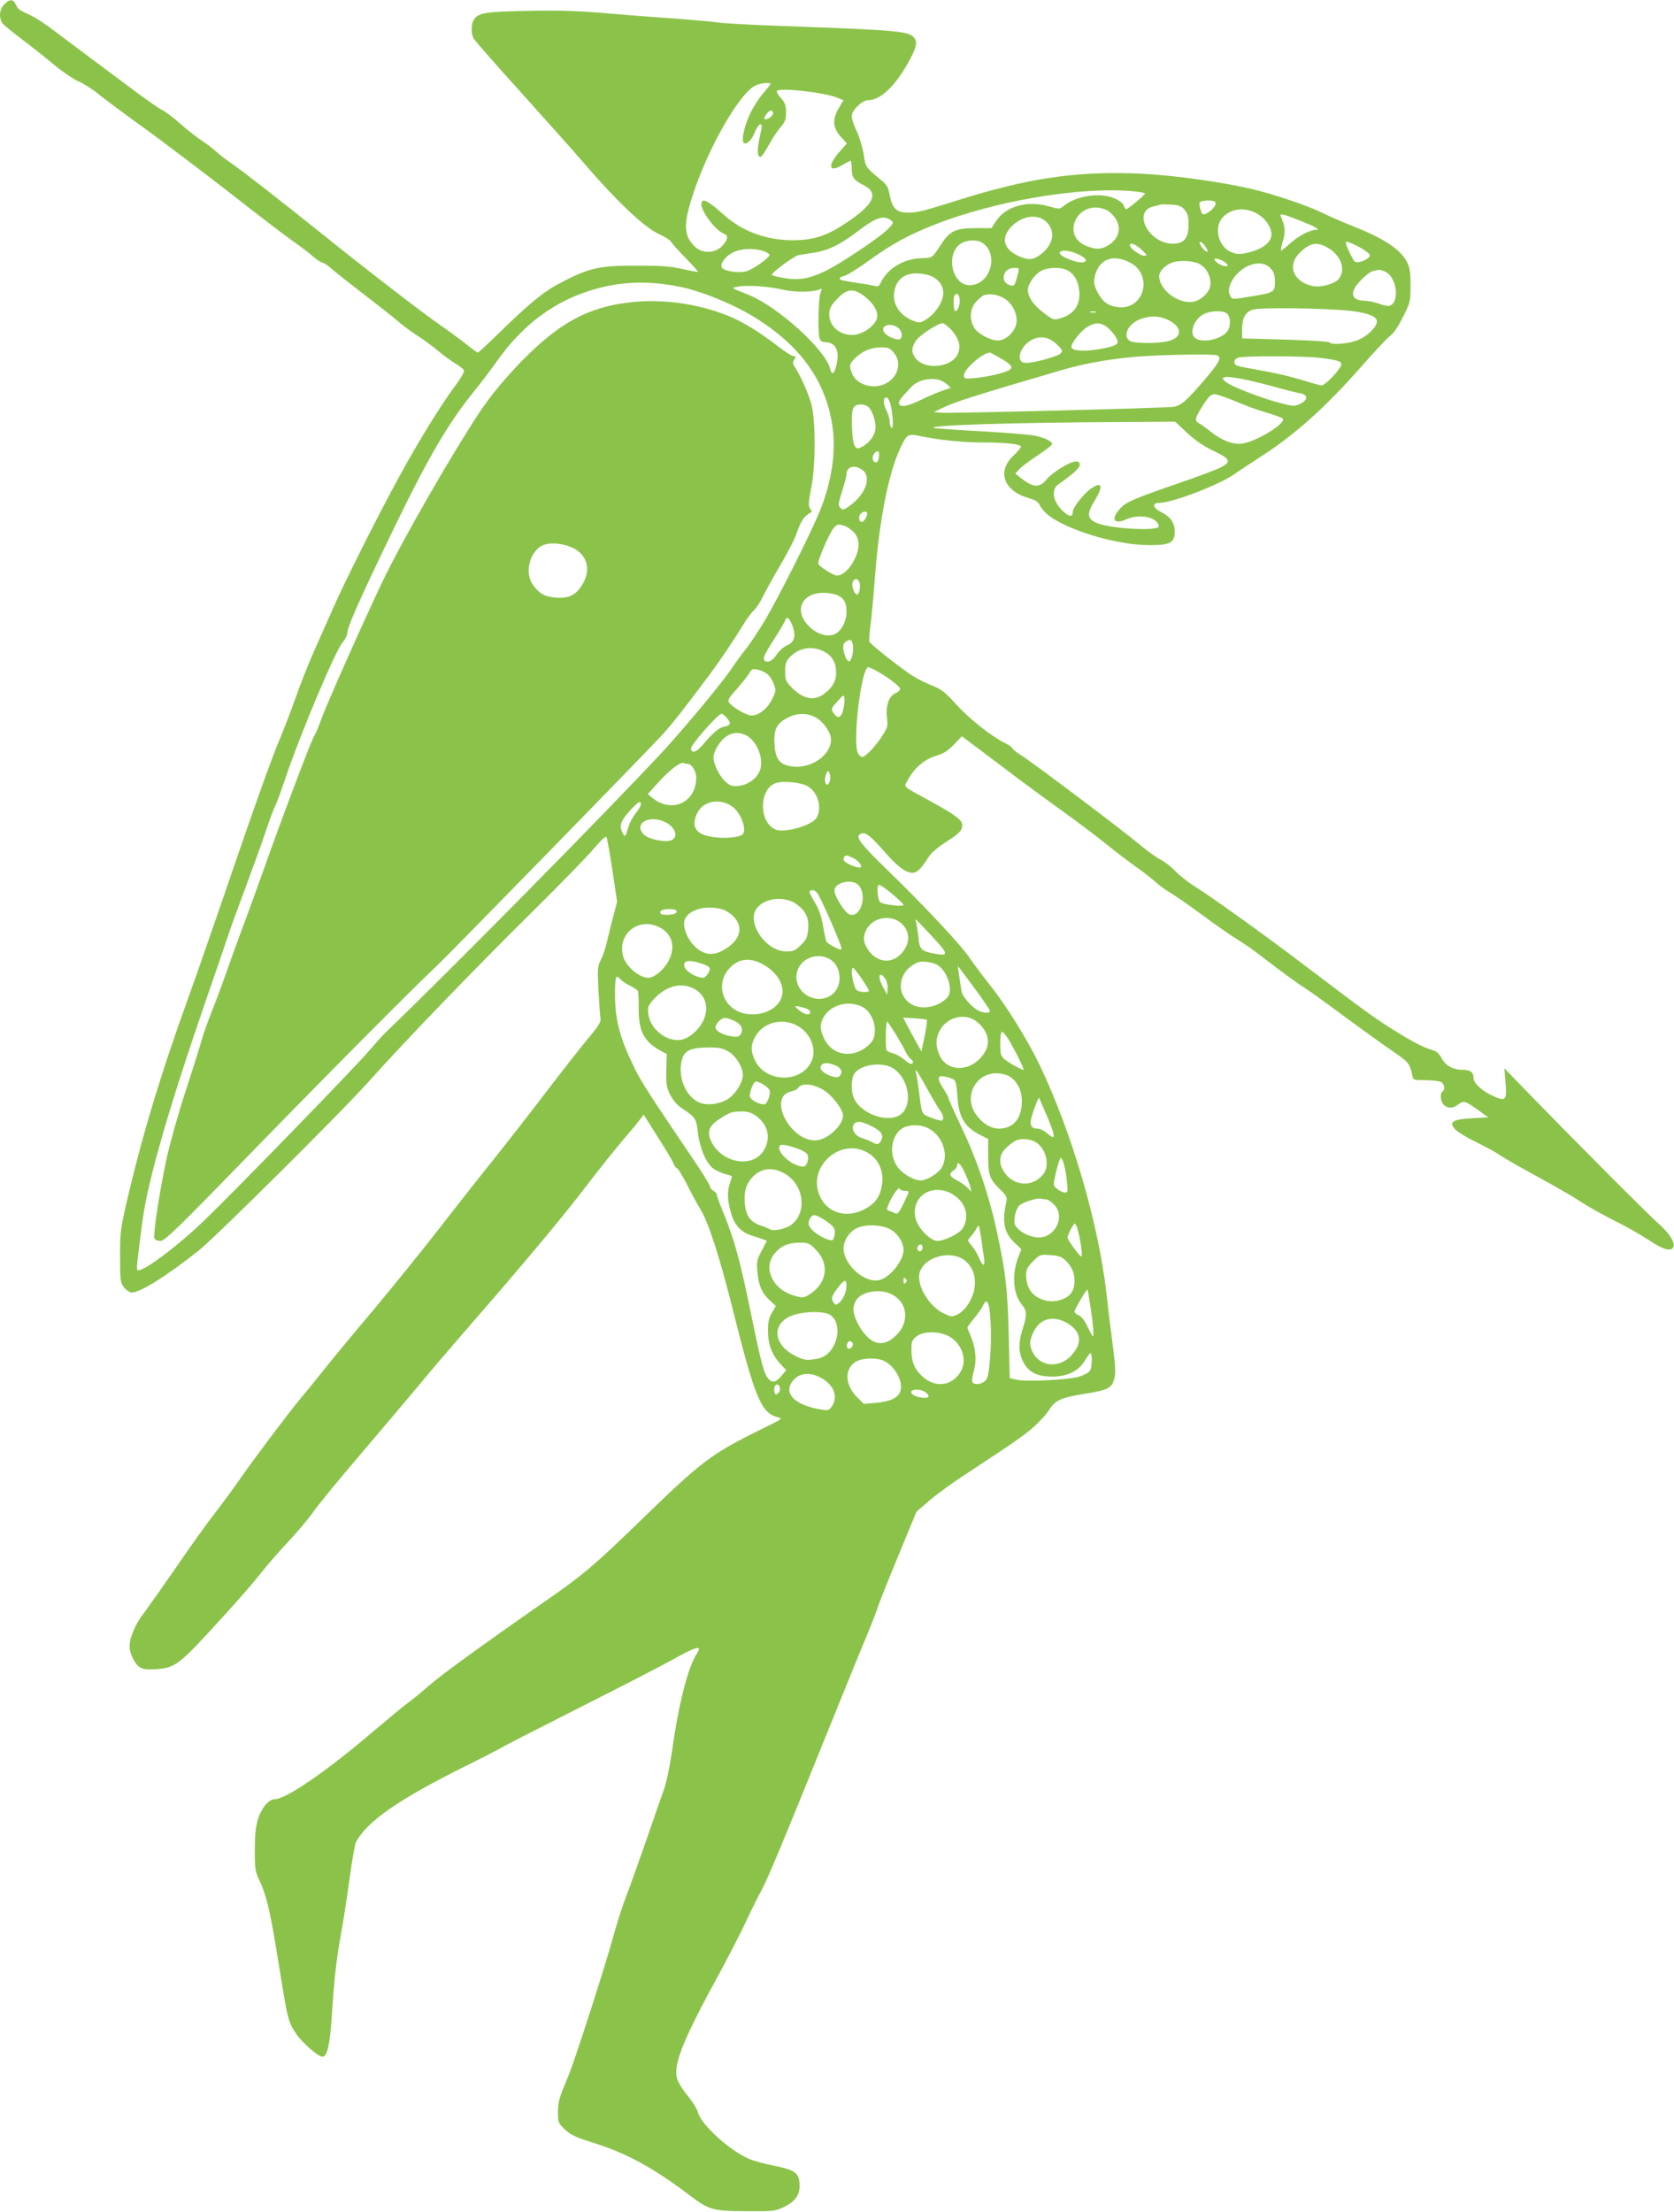
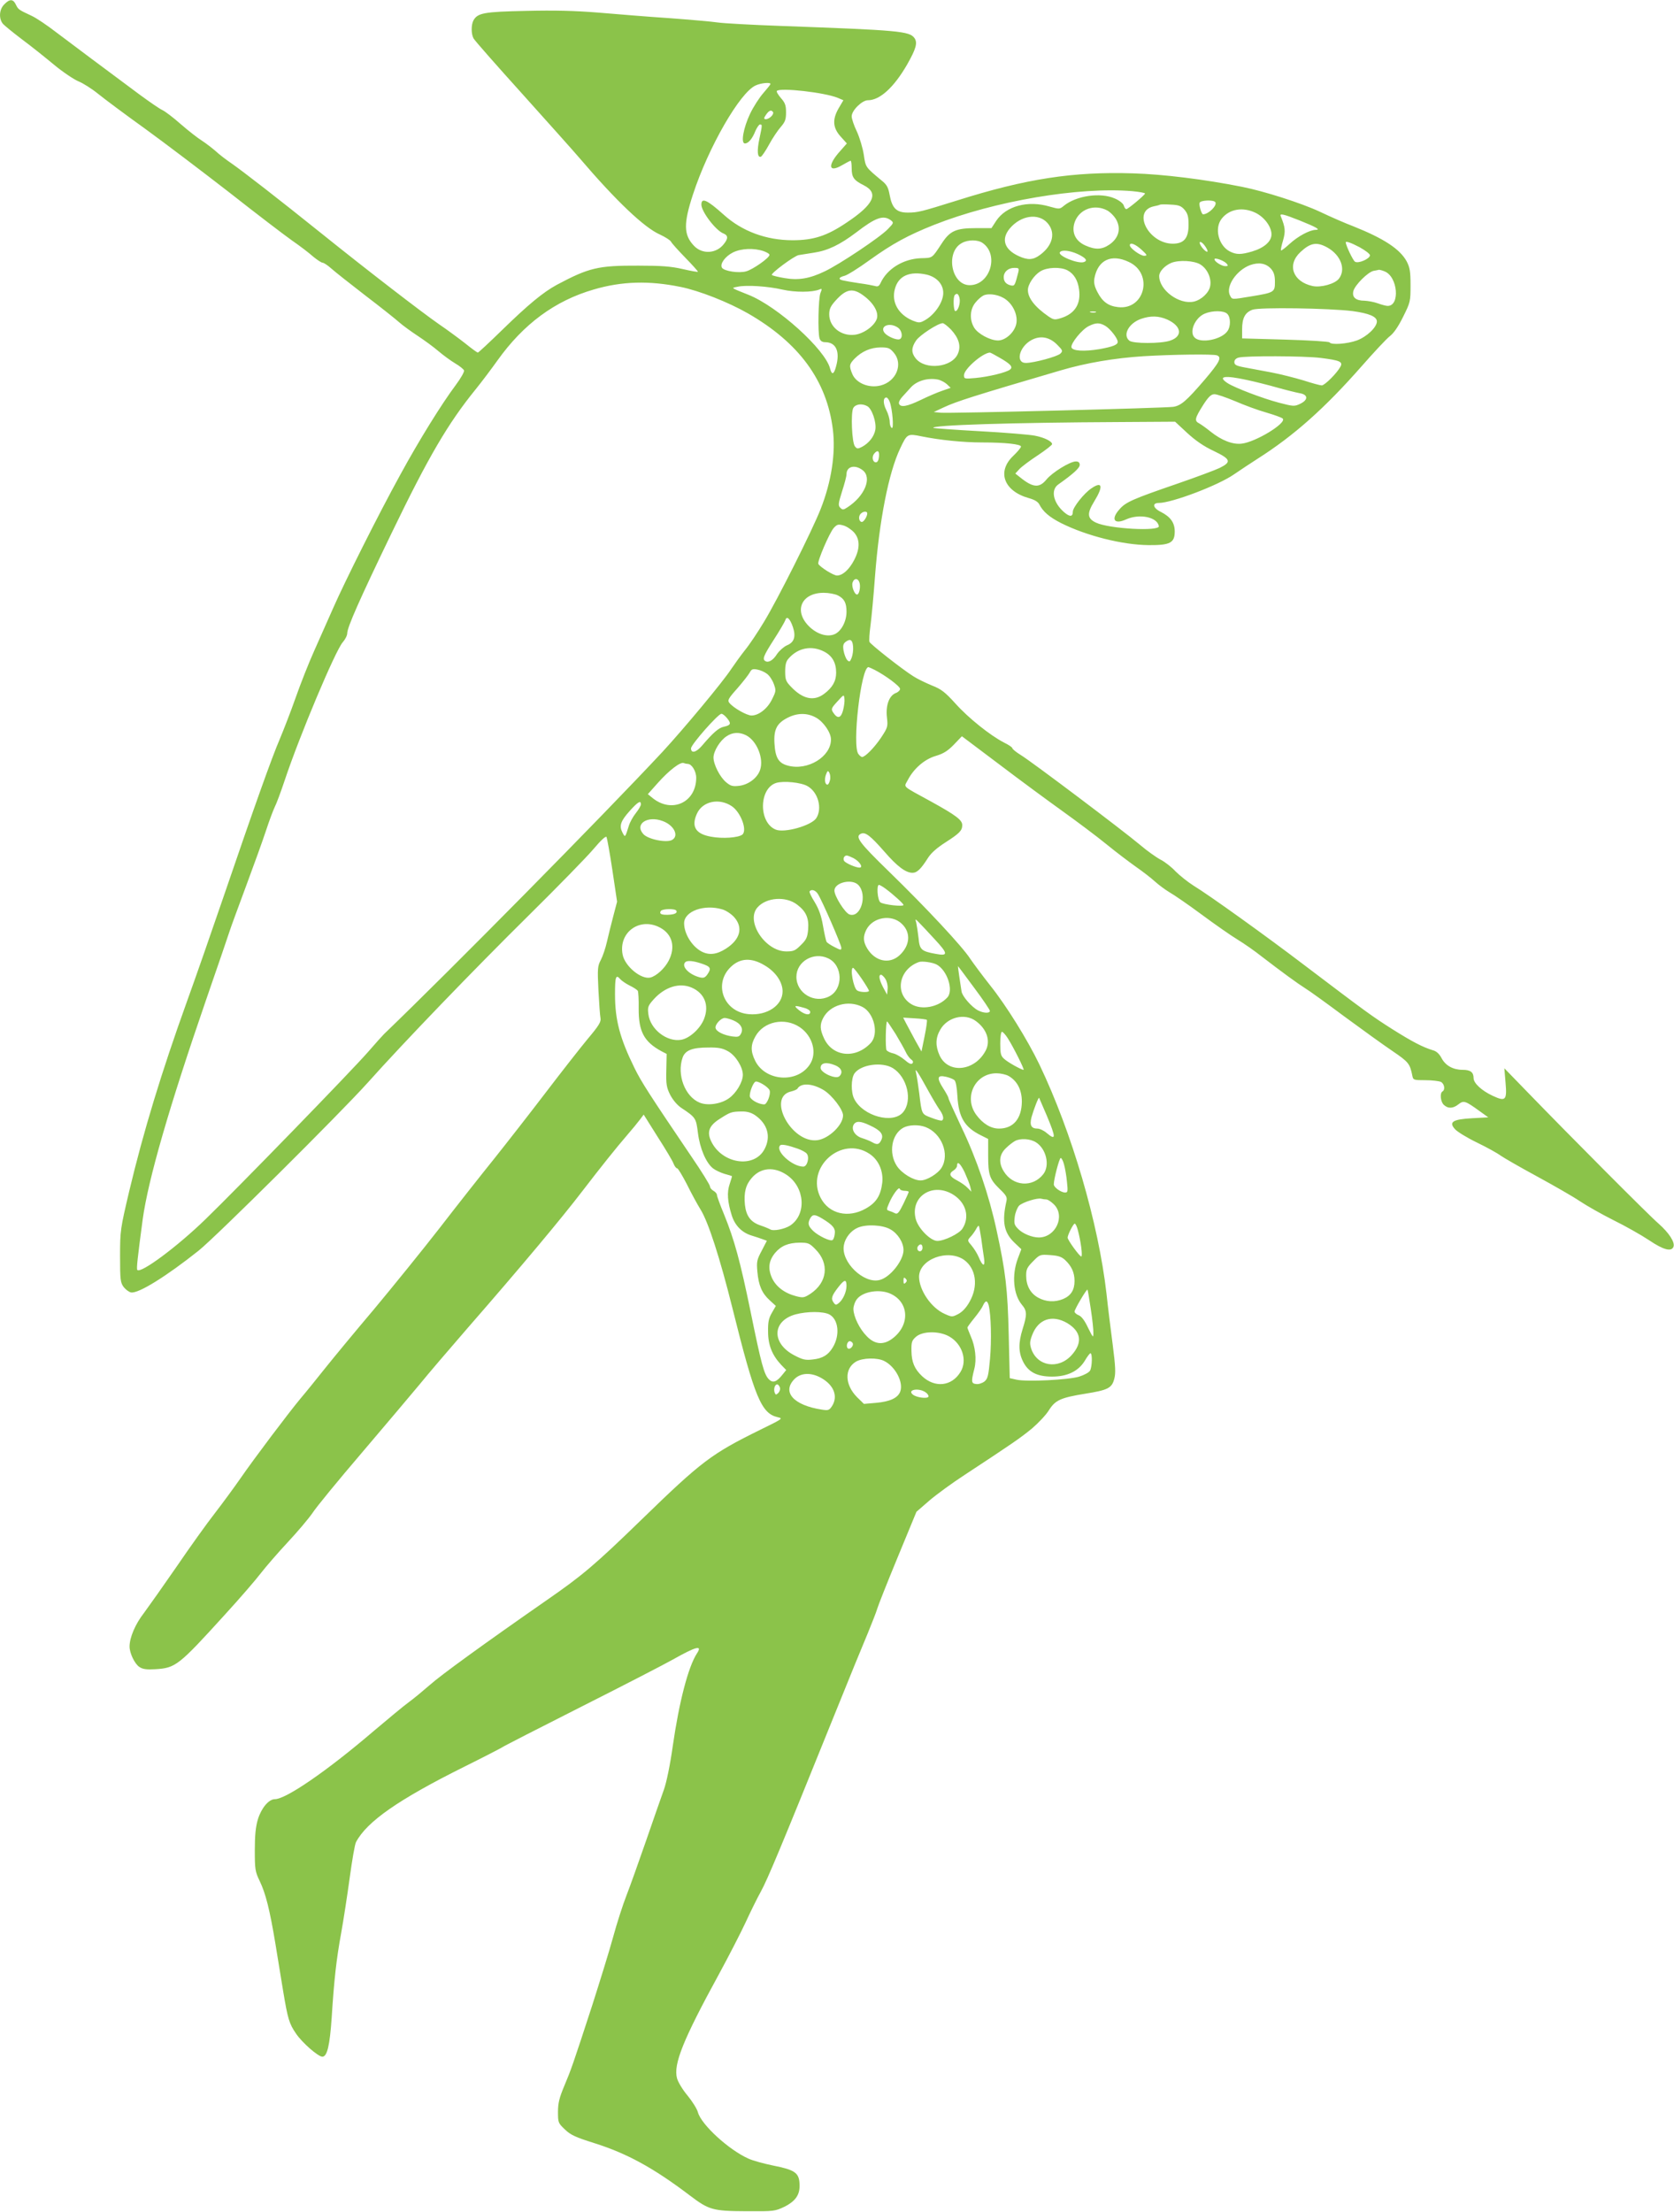
<svg xmlns="http://www.w3.org/2000/svg" version="1.0" width="969pt" height="1280pt" viewBox="0 0 969 1280" preserveAspectRatio="xMidYMid meet">
  <g transform="translate(0,1280) scale(0.1,-0.1)" fill="#8bc34a" stroke="none">
    <path d="M25 12775 c-30 -29 -33 -83 -8 -113 10 -11 58 -50 108 -88 50 -37 134 -104 187 -148 53 -44 118 -87 143 -97 25 -10 76 -42 113 -72 37 -30 159 -121 272 -202 113 -82 332 -248 488 -369 155 -122 319 -247 363 -278 45 -31 100 -73 122 -93 23 -19 48 -35 54 -35 7 0 30 -15 50 -33 21 -19 110 -89 198 -157 88 -67 176 -137 196 -155 19 -17 67 -52 105 -77 38 -25 93 -65 121 -89 28 -24 72 -56 97 -71 26 -15 49 -34 52 -41 3 -8 -19 -46 -48 -85 -83 -111 -213 -321 -320 -517 -130 -236 -322 -620 -388 -770 -29 -66 -79 -178 -111 -250 -32 -71 -80 -193 -107 -270 -27 -77 -69 -185 -92 -240 -47 -109 -146 -387 -330 -925 -65 -190 -158 -457 -208 -595 -147 -408 -251 -749 -334 -1097 -51 -217 -53 -227 -53 -375 0 -139 2 -154 21 -180 12 -15 31 -29 43 -31 43 -7 205 94 391 242 100 80 819 794 978 971 209 234 614 654 934 970 167 165 335 337 373 382 44 52 72 78 76 70 3 -6 19 -93 34 -193 l27 -181 -22 -84 c-12 -46 -29 -113 -37 -149 -8 -36 -24 -83 -35 -104 -19 -36 -20 -50 -14 -175 4 -75 9 -148 12 -162 4 -21 -9 -43 -74 -120 -43 -52 -152 -191 -242 -309 -90 -118 -225 -291 -300 -385 -75 -93 -217 -273 -315 -400 -98 -126 -269 -337 -379 -469 -111 -131 -239 -286 -286 -345 -47 -59 -109 -136 -139 -171 -70 -84 -270 -349 -350 -465 -34 -49 -100 -139 -147 -200 -47 -60 -147 -200 -222 -310 -76 -110 -161 -230 -189 -268 -50 -64 -83 -142 -83 -194 0 -38 30 -101 57 -118 19 -13 42 -16 92 -13 118 7 135 21 404 317 87 95 180 203 208 240 28 36 97 116 154 177 58 62 122 138 144 170 21 33 150 190 286 349 136 160 286 337 334 395 47 58 172 204 277 325 314 360 543 634 664 792 105 137 202 258 255 319 33 38 69 82 80 97 l21 28 81 -129 c45 -70 87 -140 92 -155 6 -15 15 -27 21 -27 5 0 30 -42 56 -92 25 -51 61 -117 79 -146 45 -72 112 -279 185 -572 129 -518 167 -608 262 -630 32 -7 29 -9 -102 -73 -282 -139 -338 -181 -685 -518 -272 -264 -343 -324 -551 -468 -358 -249 -611 -432 -677 -491 -38 -33 -92 -78 -121 -99 -29 -21 -119 -96 -202 -166 -271 -232 -509 -395 -573 -395 -35 0 -78 -51 -98 -116 -13 -43 -18 -92 -18 -179 0 -111 2 -124 28 -178 35 -72 59 -169 91 -362 13 -82 34 -206 45 -275 27 -162 35 -189 75 -247 36 -53 128 -133 152 -133 28 0 43 65 54 226 14 220 27 337 55 490 13 72 35 215 49 317 14 103 30 197 37 209 63 119 247 247 629 437 113 56 209 106 215 110 5 5 213 111 460 236 248 125 486 248 530 273 135 76 173 86 139 35 -50 -77 -103 -280 -140 -538 -15 -107 -36 -208 -51 -250 -14 -38 -60 -171 -103 -295 -43 -124 -94 -267 -114 -318 -20 -51 -55 -159 -77 -240 -22 -81 -77 -257 -120 -392 -113 -347 -123 -375 -163 -470 -28 -67 -36 -98 -36 -149 0 -62 1 -65 40 -102 33 -32 62 -45 170 -79 190 -60 342 -143 552 -302 112 -85 133 -91 328 -92 161 -1 166 0 221 26 67 34 92 72 87 137 -4 60 -30 77 -152 101 -54 11 -119 29 -143 40 -113 50 -273 196 -293 268 -5 20 -33 64 -60 97 -28 33 -55 78 -61 100 -22 81 35 223 243 603 56 103 125 237 153 297 28 61 68 142 89 180 38 69 111 242 421 1010 84 209 174 428 199 487 24 59 49 122 54 140 5 18 58 152 118 297 l109 264 75 65 c41 35 134 103 205 149 274 180 322 213 389 268 37 32 82 79 98 106 37 58 68 72 210 95 131 21 154 32 168 86 9 33 7 72 -9 197 -11 86 -28 219 -36 296 -47 409 -200 932 -388 1325 -69 144 -193 343 -285 458 -45 57 -97 127 -116 155 -45 70 -255 295 -469 503 -176 171 -201 205 -161 221 24 9 53 -13 132 -103 76 -88 125 -124 164 -124 27 0 49 22 91 88 18 28 53 58 100 88 81 52 97 68 97 100 0 29 -35 56 -180 136 -175 96 -158 80 -135 125 35 67 97 120 161 139 44 13 69 28 105 65 l47 49 214 -161 c117 -89 283 -211 368 -272 85 -61 200 -147 255 -192 55 -45 132 -103 170 -130 39 -27 88 -65 110 -85 22 -20 60 -48 85 -63 25 -14 108 -71 185 -128 77 -57 170 -122 208 -145 38 -23 101 -67 140 -98 121 -93 209 -157 252 -184 22 -13 123 -86 225 -162 102 -75 228 -166 280 -201 94 -64 101 -73 115 -141 5 -27 7 -28 76 -28 39 0 79 -5 90 -10 20 -11 26 -45 9 -55 -17 -10 -11 -61 8 -78 25 -23 54 -21 85 4 30 23 39 20 122 -40 l50 -36 -92 -5 c-114 -6 -138 -22 -101 -63 13 -15 70 -50 128 -78 58 -28 119 -62 136 -75 17 -12 112 -67 210 -120 99 -54 211 -118 249 -144 39 -26 127 -76 195 -110 69 -34 161 -86 206 -116 83 -56 129 -68 141 -38 10 26 -26 81 -86 134 -56 48 -508 502 -760 762 l-133 137 7 -84 c9 -102 0 -110 -75 -75 -64 30 -110 73 -110 102 0 34 -18 48 -63 48 -55 0 -99 24 -122 67 -13 25 -30 41 -50 46 -59 18 -119 49 -235 122 -117 74 -155 102 -510 371 -222 169 -551 405 -640 459 -35 22 -82 60 -105 83 -22 24 -60 54 -85 67 -25 13 -79 51 -120 86 -96 81 -629 483 -692 521 -26 16 -48 34 -48 39 0 5 -22 20 -49 33 -79 41 -205 141 -281 226 -60 66 -82 83 -136 104 -36 15 -84 38 -107 53 -67 42 -248 185 -254 199 -3 8 0 51 6 96 6 46 18 173 26 283 25 325 79 601 146 741 40 85 42 86 125 69 104 -21 237 -35 350 -35 133 0 224 -10 224 -24 0 -6 -20 -30 -44 -53 -97 -91 -56 -204 89 -245 33 -9 53 -21 61 -36 21 -42 58 -74 127 -109 146 -73 355 -126 507 -127 123 -1 150 13 150 79 0 51 -25 85 -80 113 -46 22 -53 52 -12 52 75 0 345 102 436 166 34 23 95 64 136 90 211 134 389 293 601 534 71 81 144 159 163 174 23 17 50 56 78 113 42 84 43 90 43 182 0 80 -4 103 -22 138 -39 72 -132 133 -310 204 -43 16 -130 54 -193 84 -107 50 -323 119 -450 144 -215 43 -458 73 -631 78 -347 11 -620 -31 -1019 -157 -208 -65 -227 -70 -286 -70 -64 0 -90 25 -104 101 -8 44 -16 60 -46 84 -95 79 -93 76 -104 150 -6 39 -24 99 -40 134 -17 35 -30 74 -30 88 0 34 60 93 94 93 69 0 150 74 226 205 53 93 62 127 44 154 -29 41 -88 46 -774 71 -168 6 -332 15 -365 20 -33 5 -159 16 -280 25 -121 8 -305 23 -410 32 -139 11 -252 14 -421 10 -244 -5 -280 -12 -304 -56 -13 -26 -13 -77 1 -103 6 -12 134 -157 283 -322 149 -166 298 -332 331 -371 211 -247 374 -402 465 -442 30 -14 59 -32 64 -41 5 -10 42 -51 83 -93 40 -41 73 -78 73 -81 0 -3 -39 4 -87 15 -69 16 -125 20 -258 20 -233 1 -286 -12 -472 -111 -79 -43 -164 -113 -314 -259 -75 -73 -139 -133 -143 -133 -4 0 -37 24 -74 54 -37 29 -105 79 -152 111 -98 68 -415 312 -675 521 -254 204 -458 362 -524 408 -31 21 -73 53 -93 72 -21 18 -56 45 -79 60 -23 14 -78 57 -123 96 -44 39 -92 75 -106 81 -14 6 -74 47 -135 92 -226 168 -383 285 -478 357 -53 41 -118 85 -145 97 -75 35 -76 36 -90 64 -16 34 -36 34 -67 2z m4435 -461 c0 -3 -19 -27 -41 -52 -23 -26 -58 -80 -77 -120 -39 -82 -55 -172 -30 -172 20 0 43 27 61 73 9 20 21 37 26 37 14 0 14 -2 -3 -82 -15 -70 -12 -111 8 -105 6 2 28 34 48 71 20 37 51 83 68 102 25 29 30 43 30 84 0 40 -5 55 -30 83 -16 19 -27 37 -23 41 20 20 277 -9 352 -40 l33 -14 -26 -44 c-39 -66 -36 -115 10 -166 l36 -40 -36 -41 c-77 -84 -72 -132 8 -85 24 14 47 26 50 26 3 0 6 -19 6 -43 0 -53 12 -70 70 -99 89 -45 59 -111 -101 -217 -113 -76 -190 -101 -311 -101 -153 0 -293 52 -399 148 -96 86 -129 101 -129 58 0 -40 83 -150 128 -167 27 -11 28 -29 2 -61 -43 -56 -125 -61 -173 -10 -60 63 -61 128 -6 296 89 273 273 593 364 632 31 14 85 19 85 8z m15 -163 c3 -5 -2 -17 -11 -25 -19 -19 -48 -22 -38 -3 21 36 37 46 49 28z m2079 -457 c42 -4 75 -10 74 -14 -5 -12 -99 -90 -108 -90 -5 0 -12 9 -15 21 -4 12 -26 30 -53 41 -82 36 -221 16 -293 -42 -25 -21 -27 -21 -84 -5 -125 37 -251 3 -308 -82 l-28 -43 -92 0 c-113 0 -148 -16 -194 -86 -60 -91 -53 -86 -123 -88 -102 -4 -196 -62 -233 -144 -8 -17 -16 -22 -31 -17 -12 3 -52 11 -91 16 -103 16 -115 19 -115 28 0 5 12 11 28 15 15 3 81 44 147 92 131 94 221 143 372 203 349 138 838 221 1147 195z m481 -64 c12 -19 -40 -70 -71 -70 -9 0 -25 53 -20 67 6 15 82 18 91 3z m-178 -44 c18 -22 23 -39 23 -87 0 -78 -27 -109 -92 -109 -140 1 -236 188 -110 216 15 3 32 7 37 10 6 2 34 2 64 0 45 -2 59 -8 78 -30z m-447 -4 c19 -11 43 -36 53 -56 27 -52 11 -105 -41 -141 -44 -30 -82 -31 -140 -5 -58 26 -81 77 -61 135 27 75 114 107 189 67z m857 -13 c52 -25 93 -81 93 -125 0 -41 -42 -78 -112 -99 -65 -19 -91 -19 -129 0 -66 34 -91 135 -47 190 44 56 122 69 195 34z m257 -45 c97 -39 123 -54 91 -54 -35 -1 -102 -37 -150 -81 -25 -23 -47 -40 -50 -38 -2 3 3 29 12 58 15 53 13 75 -13 139 -9 19 12 15 110 -24z m-1461 -14 c49 -55 32 -130 -43 -185 -40 -30 -71 -31 -125 -6 -82 38 -101 98 -50 159 64 76 165 91 218 32z m-907 16 c18 -14 18 -16 -16 -51 -43 -46 -281 -205 -366 -245 -87 -42 -152 -53 -233 -39 -36 6 -69 14 -73 18 -9 8 128 110 155 115 12 2 52 8 88 14 81 12 151 46 245 117 113 87 157 102 200 71z m532 -132 c97 -68 43 -244 -75 -244 -107 0 -142 192 -45 244 36 20 92 20 120 0z m1286 -16 c9 -12 16 -26 16 -31 0 -13 -29 12 -41 35 -14 26 6 23 25 -4z m897 -9 c32 -18 59 -38 59 -46 0 -20 -67 -50 -87 -37 -11 7 -53 94 -53 112 0 8 30 -2 81 -29z m-1263 -14 c33 -31 35 -34 15 -35 -22 0 -83 44 -83 61 0 19 32 7 68 -26z m1077 12 c77 -44 107 -126 65 -180 -24 -30 -104 -52 -152 -42 -115 25 -150 123 -70 197 58 54 95 60 157 25z m-3265 -20 c19 -7 35 -16 34 -22 0 -17 -97 -85 -135 -95 -42 -12 -127 1 -140 21 -13 22 18 65 63 88 48 24 122 27 178 8z m1816 -16 c48 -22 62 -39 39 -47 -33 -13 -153 36 -140 56 10 16 56 11 101 -9z m299 -47 c143 -67 92 -279 -63 -261 -56 6 -91 31 -120 88 -17 33 -21 53 -17 79 20 106 98 143 200 94z m566 -10 c9 -11 8 -14 -8 -14 -21 0 -63 26 -63 40 0 12 56 -8 71 -26z m-153 -4 c41 -25 66 -81 57 -126 -7 -38 -51 -79 -94 -89 -85 -19 -201 66 -201 148 0 26 32 60 70 76 45 18 132 13 168 -9z m410 -26 c16 -19 22 -38 22 -75 0 -59 -3 -62 -138 -84 -115 -19 -109 -19 -122 5 -27 51 36 146 116 176 50 18 93 11 122 -22z m-1464 -21 c-19 -74 -21 -78 -40 -75 -29 6 -44 22 -44 48 0 31 26 54 61 54 27 0 29 -2 23 -27z m285 13 c37 -20 60 -57 67 -110 12 -84 -24 -141 -103 -166 -38 -12 -44 -11 -75 10 -78 54 -118 106 -118 152 0 33 35 85 72 108 39 24 116 27 157 6z m1835 -6 c77 -29 92 -201 18 -200 -9 0 -35 7 -57 15 -22 8 -56 14 -76 15 -51 0 -74 20 -65 56 9 35 85 111 118 117 13 2 26 5 30 6 4 0 18 -3 32 -9z m-2650 -19 c58 -14 96 -55 96 -106 0 -55 -52 -130 -112 -161 -24 -13 -32 -12 -65 1 -83 35 -124 107 -103 183 20 76 85 105 184 83z m-1425 -71 c109 -22 276 -88 390 -153 296 -170 457 -389 492 -672 17 -135 -8 -302 -71 -461 -47 -120 -250 -525 -327 -651 -37 -62 -87 -136 -111 -165 -23 -29 -59 -79 -80 -110 -49 -75 -275 -346 -397 -478 -346 -371 -1228 -1264 -1612 -1633 -7 -7 -49 -53 -93 -104 -93 -107 -758 -791 -941 -968 -164 -159 -373 -314 -394 -293 -6 6 1 67 31 293 32 231 153 650 368 1273 68 196 129 375 136 397 7 22 50 139 95 260 45 121 97 265 115 320 18 55 41 116 50 135 10 19 36 89 58 155 87 261 294 752 336 799 14 16 26 39 26 52 0 34 71 195 258 582 213 441 326 633 485 829 35 43 92 119 127 168 150 210 332 345 557 410 163 48 321 52 502 15z m592 -16 c71 -16 171 -16 212 1 16 7 16 4 6 -21 -12 -32 -16 -227 -5 -262 5 -15 15 -22 34 -22 62 -1 86 -55 61 -142 -12 -45 -24 -49 -34 -11 -27 110 -304 360 -472 427 -107 43 -102 39 -63 47 50 11 175 3 261 -17z m471 -37 c57 -43 86 -96 73 -133 -15 -41 -76 -85 -128 -91 -79 -9 -147 46 -147 118 0 31 8 48 37 80 62 69 101 75 165 26z m552 -11 c7 -28 -8 -76 -24 -76 -11 0 -14 83 -3 93 12 13 21 7 27 -17z m270 -10 c47 -36 72 -102 56 -150 -15 -46 -63 -86 -103 -86 -45 0 -116 38 -138 74 -28 46 -25 107 8 146 14 18 36 36 47 41 34 14 94 3 130 -25z m2005 -66 c96 -13 141 -32 141 -60 0 -33 -57 -88 -116 -110 -56 -20 -148 -27 -158 -11 -3 5 -118 12 -256 16 l-250 7 0 52 c0 66 17 98 60 114 41 15 442 9 579 -8z m-1486 -7 c-7 -2 -21 -2 -30 0 -10 3 -4 5 12 5 17 0 24 -2 18 -5z m761 -9 c20 -19 21 -73 1 -100 -34 -49 -155 -73 -190 -37 -33 32 2 114 58 138 44 19 112 19 131 -1z m-347 -33 c83 -38 91 -97 16 -122 -53 -18 -215 -18 -236 0 -40 33 -3 101 68 126 55 19 102 18 152 -4z m-1252 -58 c45 -49 59 -95 40 -139 -33 -80 -189 -98 -245 -27 -26 33 -25 62 3 103 21 31 127 100 154 100 7 0 28 -17 48 -37z m894 21 c28 -17 71 -72 71 -92 0 -17 -28 -28 -105 -42 -89 -15 -159 -11 -163 11 -4 23 61 103 100 122 42 21 63 21 97 1z m-1201 -10 c24 -17 30 -59 9 -67 -17 -6 -68 15 -86 36 -32 40 29 65 77 31z m921 -98 c33 -33 34 -37 19 -52 -17 -17 -153 -54 -200 -54 -61 0 -39 93 32 132 51 28 104 19 149 -26z m-945 -47 c55 -65 15 -165 -75 -189 -67 -18 -142 12 -165 65 -20 48 -18 58 13 90 43 43 93 64 150 65 45 0 54 -4 77 -31z m611 -28 c65 -37 80 -54 62 -69 -20 -17 -124 -42 -199 -49 -65 -6 -68 -5 -68 16 0 35 106 128 150 131 3 0 28 -13 55 -29z m1259 13 c30 -11 16 -39 -69 -139 -108 -126 -139 -152 -184 -159 -48 -7 -1295 -39 -1346 -34 l-40 4 60 28 c71 33 170 65 675 213 146 43 309 71 480 82 167 10 403 13 424 5z m601 -15 c111 -14 130 -22 114 -51 -20 -37 -91 -108 -108 -108 -9 0 -57 13 -106 29 -50 15 -133 36 -185 46 -52 10 -122 23 -155 29 -49 9 -60 15 -60 31 0 12 9 22 25 26 41 11 377 10 475 -2z m-425 -128 c47 -10 126 -30 175 -44 50 -14 107 -28 128 -32 50 -8 51 -39 2 -62 -32 -15 -38 -15 -122 7 -95 25 -255 86 -297 113 -61 40 -18 47 114 18z m-1792 3 c17 -3 41 -16 53 -27 l22 -21 -49 -17 c-27 -9 -83 -33 -124 -53 -79 -38 -117 -45 -126 -22 -3 8 5 25 18 39 13 14 35 39 50 55 35 39 99 57 156 46z m1721 -125 c53 -23 134 -53 181 -66 47 -14 90 -29 95 -35 25 -25 -156 -136 -238 -145 -52 -6 -116 19 -180 70 -23 19 -53 40 -65 47 -30 15 -26 30 24 109 29 45 45 60 63 60 13 1 67 -18 120 -40z m-1999 -4 c16 -42 25 -159 12 -151 -7 4 -12 20 -12 36 0 16 -9 47 -20 68 -19 37 -19 72 1 72 5 0 14 -11 19 -25z m-130 -25 c27 -14 54 -93 47 -136 -7 -40 -37 -78 -78 -100 -24 -12 -29 -11 -40 3 -18 21 -25 193 -10 222 13 23 50 28 81 11z m1852 -155 c49 -45 97 -78 155 -105 98 -47 103 -63 32 -98 -25 -12 -135 -53 -245 -91 -256 -88 -298 -106 -334 -148 -52 -58 -30 -90 39 -58 77 34 179 14 189 -39 7 -32 -288 -16 -364 20 -51 24 -53 53 -10 123 54 88 47 119 -17 75 -43 -29 -107 -110 -107 -135 0 -30 -17 -31 -50 -3 -63 54 -80 129 -34 161 85 60 124 95 124 113 0 14 -7 20 -23 20 -33 0 -137 -64 -170 -105 -41 -50 -78 -47 -152 13 l-28 22 24 26 c13 14 61 50 107 80 45 30 82 59 82 64 0 16 -43 38 -99 49 -29 6 -173 18 -319 26 -146 8 -267 17 -269 19 -17 16 449 31 1081 34 l318 2 70 -65z m-1784 -137 c-2 -21 -8 -33 -18 -33 -19 0 -25 32 -10 50 20 24 31 17 28 -17z m-94 -79 c55 -43 12 -149 -88 -214 -24 -16 -29 -16 -42 -3 -13 13 -12 24 10 94 14 43 26 88 26 100 0 46 49 58 94 23z m26 -250 c0 -17 -20 -49 -31 -49 -16 0 -22 29 -9 45 14 17 40 20 40 4z m-77 -109 c35 -39 36 -93 2 -159 -28 -55 -67 -91 -100 -91 -20 0 -96 47 -108 67 -8 12 64 180 89 208 19 21 26 23 55 15 19 -5 46 -23 62 -40z m33 -294 c6 -26 -3 -66 -15 -66 -15 0 -33 48 -26 69 9 28 33 27 41 -3z m-126 -71 c37 -19 50 -43 50 -95 0 -56 -31 -114 -70 -130 -44 -18 -105 2 -151 50 -85 89 -38 190 89 190 29 0 66 -7 82 -15z m-260 -184 c18 -55 7 -88 -35 -105 -18 -8 -44 -31 -57 -50 -23 -37 -50 -52 -68 -41 -18 11 -11 30 50 125 33 51 62 101 66 112 8 27 27 9 44 -41z m348 -112 c2 -19 -2 -48 -8 -64 -10 -25 -13 -27 -26 -14 -8 9 -17 33 -21 54 -5 30 -2 41 13 52 26 19 39 11 42 -28z m-168 -29 c47 -24 70 -64 70 -122 0 -50 -22 -87 -70 -123 -59 -44 -123 -30 -190 40 -31 32 -35 42 -35 90 0 39 5 59 20 75 54 62 133 77 205 40z m293 -106 c64 -33 147 -95 147 -110 0 -8 -11 -19 -25 -24 -38 -15 -59 -71 -51 -141 6 -53 5 -58 -34 -117 -39 -58 -92 -112 -110 -112 -4 0 -14 7 -21 17 -38 45 15 503 58 503 2 0 18 -7 36 -16z m-623 -23 c14 -10 31 -36 39 -58 14 -38 13 -43 -10 -89 -26 -54 -77 -94 -119 -94 -27 0 -105 44 -128 73 -12 14 -7 25 46 84 33 38 65 79 72 92 10 19 17 22 43 17 18 -3 43 -14 57 -25z m440 -211 c-12 -46 -32 -51 -57 -13 -13 20 -12 25 24 64 38 42 38 42 41 16 2 -14 -2 -44 -8 -67z m-671 -46 c25 -31 21 -40 -19 -49 -30 -6 -63 -35 -126 -109 -34 -40 -64 -47 -64 -16 0 22 157 200 176 200 7 0 22 -12 33 -26z m516 3 c42 -24 85 -86 85 -125 1 -100 -135 -183 -249 -152 -54 14 -73 45 -78 128 -5 82 14 118 78 150 56 28 113 28 164 -1z m-405 -102 c61 -32 102 -133 80 -199 -15 -47 -68 -87 -123 -93 -36 -4 -48 -1 -74 21 -36 30 -73 103 -73 143 0 36 38 99 76 123 35 24 75 25 114 5z m-339 -165 c23 0 49 -42 49 -80 0 -143 -141 -208 -253 -117 l-27 22 57 64 c66 74 131 124 151 116 7 -3 18 -5 23 -5z m823 -95 c-3 -14 -10 -25 -14 -25 -15 0 -19 30 -9 58 9 24 12 25 20 10 5 -10 7 -29 3 -43z m-129 -34 c61 -35 86 -129 50 -185 -29 -43 -184 -87 -235 -66 -100 41 -97 239 3 270 43 13 145 3 182 -19z m-440 -115 c53 -35 92 -140 62 -165 -23 -18 -114 -25 -182 -12 -90 16 -115 60 -80 135 33 70 127 90 200 42z m-525 10 c0 -7 -13 -30 -29 -50 -17 -21 -35 -54 -41 -74 -22 -70 -21 -69 -37 -39 -20 39 -11 66 43 126 47 52 64 62 64 37z m127 -97 c65 -24 95 -86 53 -109 -33 -18 -141 4 -167 35 -51 58 26 108 114 74z m1103 -214 c36 -19 59 -55 35 -55 -22 0 -81 26 -89 39 -8 13 1 31 15 31 6 0 23 -7 39 -15z m29 -156 c54 -58 13 -193 -52 -170 -26 9 -87 106 -87 138 0 47 102 71 139 32z m157 -21 c46 -34 104 -87 104 -94 0 -12 -118 2 -134 15 -17 14 -23 101 -8 101 4 0 22 -10 38 -22z m-392 -30 c24 -37 136 -294 136 -312 0 -15 -4 -14 -39 4 -22 11 -43 25 -46 30 -4 6 -13 48 -21 93 -10 59 -24 97 -48 137 -19 30 -32 58 -30 62 10 15 34 8 48 -14z m-120 -62 c52 -39 69 -78 64 -143 -4 -46 -10 -60 -42 -91 -32 -32 -42 -37 -84 -37 -123 0 -238 176 -167 255 51 58 164 66 229 16z m-432 -28 c21 -6 52 -27 68 -45 53 -60 35 -129 -48 -182 -53 -34 -97 -39 -140 -17 -56 29 -102 103 -102 164 0 70 117 112 222 80z m-267 -7 c8 -14 -11 -23 -50 -24 -38 -1 -50 6 -40 22 8 13 82 15 90 2z m1305 -76 c55 -52 48 -128 -16 -185 -58 -50 -139 -32 -184 42 -24 40 -25 69 -5 109 38 73 146 91 205 34z m190 -89 c79 -85 80 -99 6 -85 -83 15 -93 24 -99 92 -4 34 -10 73 -13 87 -7 25 -7 25 13 5 11 -11 53 -55 93 -99z m-1586 65 c68 -38 87 -111 47 -189 -23 -45 -71 -89 -106 -98 -53 -13 -148 65 -161 133 -25 131 103 220 220 154z m970 -176 c85 -40 89 -177 6 -220 -85 -44 -190 18 -190 113 0 89 100 147 184 107z m-369 -40 c64 -37 105 -96 105 -151 0 -81 -89 -141 -195 -132 -147 12 -208 177 -103 275 53 50 118 53 193 8z m-362 9 c51 -17 56 -27 31 -63 -13 -18 -22 -21 -43 -16 -63 16 -109 64 -84 88 11 11 47 8 96 -9z m1359 -5 c61 -33 99 -149 62 -190 -52 -57 -150 -75 -209 -39 -99 61 -72 203 45 244 18 6 78 -2 102 -15z m216 -133 c51 -68 92 -129 92 -135 0 -15 -36 -14 -69 3 -36 19 -90 80 -95 109 -6 35 -22 147 -21 147 1 0 43 -56 93 -124z m-650 51 c23 -34 42 -65 42 -70 0 -10 -52 -9 -68 2 -22 13 -43 131 -24 131 4 0 26 -28 50 -63z m137 -1 c9 -14 15 -39 13 -58 l-3 -33 -23 42 c-23 45 -28 73 -12 73 5 0 17 -11 25 -24z m-1534 -2 c7 -8 31 -25 53 -36 23 -11 44 -25 48 -31 3 -6 6 -51 5 -101 -1 -133 30 -193 131 -248 l31 -16 -2 -94 c-2 -80 1 -100 22 -142 15 -29 39 -58 63 -75 86 -57 87 -60 98 -146 11 -90 47 -173 87 -205 14 -11 44 -25 67 -32 22 -6 42 -12 43 -13 1 0 -5 -21 -13 -45 -17 -49 -13 -103 12 -183 19 -59 59 -99 115 -116 23 -7 53 -17 66 -22 l22 -8 -30 -58 c-28 -52 -30 -64 -25 -120 7 -80 26 -125 71 -166 l36 -33 -23 -40 c-18 -31 -23 -53 -22 -109 0 -78 24 -136 75 -191 l30 -31 -21 -26 c-34 -43 -56 -51 -79 -28 -28 28 -44 87 -106 391 -60 291 -93 414 -154 564 -23 55 -41 105 -41 112 0 7 -9 18 -20 24 -11 6 -20 17 -20 25 0 8 -48 86 -107 172 -247 365 -290 432 -330 513 -85 173 -113 278 -113 428 0 101 5 117 31 86z m412 -48 c75 -32 103 -102 73 -180 -21 -56 -83 -113 -132 -122 -83 -15 -181 61 -191 149 -5 40 -2 48 31 85 65 72 149 98 219 68z m989 -112 c68 -35 97 -157 48 -209 -88 -94 -222 -80 -271 29 -23 50 -24 78 -4 116 39 75 145 106 227 64z m-339 -5 c21 -5 37 -16 37 -24 0 -22 -31 -17 -65 10 -33 27 -28 30 28 14z m996 -77 c63 -46 86 -114 57 -170 -63 -121 -217 -137 -267 -29 -25 55 -24 101 3 148 41 74 143 99 207 51z m-1404 4 c43 -18 60 -48 44 -77 -9 -18 -18 -20 -49 -16 -50 7 -94 28 -98 49 -4 20 31 58 53 58 9 0 31 -6 50 -14z m1120 3 c3 -3 -3 -46 -13 -95 l-18 -88 -36 64 c-19 36 -43 80 -53 99 l-17 33 66 -4 c36 -2 68 -6 71 -9z m-736 -42 c76 -51 103 -151 58 -217 -73 -110 -258 -96 -316 23 -27 55 -26 92 2 141 48 86 169 111 256 53z m555 -39 c24 -40 50 -86 58 -103 7 -16 21 -36 31 -44 13 -9 15 -17 8 -24 -7 -7 -21 0 -45 21 -19 16 -48 33 -65 37 -16 3 -34 12 -39 18 -8 11 -5 167 3 167 2 0 24 -33 49 -72z m650 -26 c33 -52 98 -182 91 -182 -13 0 -92 44 -112 63 -20 17 -23 31 -23 89 0 38 4 68 10 68 5 0 21 -17 34 -38z m-1619 -75 c43 -24 85 -91 85 -136 0 -42 -39 -107 -81 -136 -46 -33 -123 -44 -169 -25 -85 35 -133 161 -99 260 15 43 56 59 149 59 59 1 83 -4 115 -22z m620 -81 c36 -15 46 -41 24 -63 -20 -20 -109 20 -109 48 0 30 34 36 85 15z m333 -16 c84 -52 116 -189 59 -256 -59 -69 -231 -22 -282 77 -20 38 -19 119 1 148 37 52 159 69 222 31z m202 -125 c24 -44 54 -94 66 -112 24 -32 30 -58 17 -66 -5 -3 -32 4 -60 15 -59 22 -57 18 -72 143 -6 44 -13 94 -17 110 -6 28 -5 29 8 10 8 -11 34 -56 58 -100z m469 79 c50 -29 76 -81 76 -148 -1 -98 -49 -156 -132 -156 -48 0 -94 28 -133 81 -73 102 -5 239 118 239 24 0 56 -7 71 -16z m-315 -23 c9 -7 15 -42 18 -94 7 -121 41 -179 136 -226 l42 -21 0 -95 c0 -114 8 -137 66 -194 38 -36 45 -48 40 -70 -27 -119 -15 -182 45 -240 l41 -39 -21 -56 c-35 -95 -25 -206 24 -265 30 -35 31 -57 5 -139 -26 -83 -25 -137 3 -192 30 -59 80 -85 167 -85 88 0 152 31 189 91 14 24 29 44 33 44 12 0 10 -78 -2 -100 -6 -11 -34 -26 -63 -35 -61 -19 -303 -31 -362 -18 l-40 9 -6 249 c-6 266 -18 368 -71 610 -43 199 -115 411 -203 594 -41 87 -75 162 -75 168 0 5 -14 31 -31 57 -38 60 -34 77 16 66 19 -4 42 -13 49 -19z m-1069 -60 c8 -21 -15 -81 -31 -81 -34 0 -84 29 -84 49 0 26 19 74 32 82 13 8 75 -29 83 -50z m314 1 c48 -30 111 -112 111 -146 0 -55 -82 -134 -148 -143 -150 -20 -296 250 -152 282 16 4 33 11 36 16 21 35 87 31 153 -9z m1290 -146 c55 -132 54 -147 -1 -101 -16 14 -40 25 -53 25 -36 0 -46 20 -34 66 13 46 40 116 44 112 1 -2 21 -48 44 -102z m-1689 2 c73 -50 94 -124 56 -196 -60 -116 -250 -86 -311 48 -24 53 -9 89 54 128 59 38 67 40 122 41 32 1 56 -6 79 -21z m664 -59 c64 -29 82 -53 68 -84 -13 -28 -24 -31 -55 -13 -12 7 -38 17 -57 23 -40 12 -64 49 -49 77 13 23 39 23 93 -3z m323 -10 c93 -35 142 -157 93 -236 -21 -34 -85 -73 -121 -73 -42 0 -109 41 -137 83 -50 75 -31 185 37 222 31 17 89 19 128 4z m639 -88 c60 -37 83 -134 43 -185 -62 -79 -176 -70 -229 17 -31 50 -26 97 13 134 17 17 41 35 52 41 31 17 87 14 121 -7z m-1379 -37 c23 -8 47 -21 53 -29 17 -21 3 -75 -20 -75 -65 0 -165 92 -134 123 8 8 44 1 101 -19z m416 -30 c53 -35 81 -100 74 -167 -9 -75 -35 -116 -96 -150 -101 -57 -213 -31 -261 63 -89 174 120 362 283 254z m1126 -61 c6 -21 14 -66 17 -100 6 -55 5 -63 -10 -63 -24 0 -66 30 -66 47 0 31 32 153 40 153 5 0 14 -17 19 -37z m-575 -46 c13 -29 28 -66 32 -82 l7 -30 -22 22 c-12 13 -40 32 -61 43 -44 23 -50 39 -20 58 11 7 20 19 20 27 0 30 19 14 44 -38z m-1030 -15 c106 -72 116 -229 20 -293 -33 -21 -98 -34 -116 -22 -7 4 -33 15 -57 23 -56 19 -82 55 -89 119 -7 72 5 116 40 156 52 60 129 66 202 17z m682 -92 c13 0 24 -3 24 -6 0 -4 -14 -35 -31 -70 -25 -51 -34 -61 -48 -54 -9 5 -24 11 -34 14 -16 5 -16 8 -2 41 20 49 58 101 63 87 2 -7 15 -12 28 -12z m286 -25 c71 -47 92 -128 49 -194 -18 -29 -105 -71 -145 -71 -39 0 -110 71 -125 126 -35 132 101 218 221 139z m535 -25 c8 0 28 -13 44 -29 67 -67 10 -191 -88 -191 -39 0 -92 22 -118 48 -24 24 -26 32 -21 72 3 24 15 53 25 64 21 20 107 47 129 40 8 -2 20 -4 29 -4z m-1297 -111 c61 -37 77 -56 72 -89 -2 -17 -8 -33 -13 -35 -13 -9 -81 24 -111 52 -30 29 -34 44 -18 74 14 24 27 24 70 -2z m1479 -66 c17 -62 29 -153 20 -153 -10 0 -79 95 -79 109 0 16 33 81 41 81 5 0 13 -17 18 -37z m-1085 4 c43 -24 76 -76 76 -120 0 -60 -77 -158 -138 -173 -92 -24 -226 105 -207 202 7 41 40 83 79 100 50 22 145 17 190 -9z m526 -53 c5 -38 12 -89 16 -113 8 -53 -8 -50 -31 6 -8 19 -26 48 -40 65 -26 30 -26 31 -7 52 11 11 25 32 32 44 6 13 14 22 16 19 2 -2 8 -35 14 -73z m-960 -62 c82 -82 70 -192 -29 -258 -36 -23 -42 -24 -82 -14 -69 18 -118 56 -141 107 -24 55 -18 99 19 144 35 41 76 58 142 59 49 0 57 -3 91 -38z m620 8 c0 -11 -7 -20 -15 -20 -15 0 -21 21 -8 33 12 13 23 7 23 -13z m241 -70 c69 -50 83 -151 32 -241 -19 -35 -42 -59 -66 -72 -35 -18 -37 -18 -79 1 -77 34 -147 136 -148 214 0 102 167 164 261 98z m585 -1 c37 -35 54 -72 54 -121 0 -52 -21 -85 -66 -104 -48 -20 -100 -17 -145 8 -45 25 -69 70 -69 128 0 36 6 48 40 82 39 40 41 40 100 36 46 -3 66 -10 86 -29z m-924 -131 c-9 -9 -12 -7 -12 12 0 19 3 21 12 12 9 -9 9 -15 0 -24z m-342 -18 c0 -35 -20 -80 -45 -100 -15 -12 -19 -12 -30 4 -16 22 -11 39 28 89 35 45 47 47 47 7z m1414 -133 c9 -59 16 -122 15 -140 0 -30 -2 -27 -31 31 -19 41 -38 66 -54 72 -13 5 -24 15 -24 21 0 13 70 132 75 127 2 -2 10 -52 19 -111z m-1154 85 c103 -51 107 -180 7 -256 -52 -40 -103 -36 -149 12 -43 43 -77 114 -78 158 0 17 9 43 21 58 36 45 136 60 199 28z m563 -64 c14 -58 17 -203 8 -308 -9 -99 -13 -117 -32 -133 -13 -10 -34 -17 -48 -15 -29 3 -30 13 -11 88 14 54 6 129 -21 189 -10 24 -19 46 -19 50 0 3 19 29 41 56 23 28 45 60 50 73 5 12 13 22 18 22 5 0 11 -10 14 -22z m-923 -53 c54 -28 64 -121 20 -192 -26 -43 -58 -63 -116 -69 -41 -5 -58 -1 -104 23 -135 69 -132 200 5 238 68 18 159 18 195 0z m1377 -50 c82 -49 91 -114 26 -186 -77 -85 -200 -65 -234 38 -9 28 -8 43 6 79 35 92 115 119 202 69z m-682 -78 c75 -43 106 -138 65 -205 -51 -84 -149 -94 -223 -24 -43 41 -60 80 -61 145 -1 52 2 61 27 83 39 33 134 34 192 1z m-560 -37 c10 -16 -16 -43 -28 -31 -11 11 -2 41 12 41 5 0 13 -5 16 -10z m184 -105 c65 -33 112 -124 92 -177 -14 -37 -60 -58 -141 -65 l-69 -6 -40 39 c-71 72 -74 164 -7 205 38 23 125 25 165 4z m-365 -98 c74 -42 98 -107 62 -163 -16 -24 -22 -26 -59 -20 -164 25 -232 102 -158 177 37 37 97 39 155 6z m-240 -54 c4 -9 0 -23 -8 -32 -14 -13 -16 -13 -22 2 -7 20 1 47 15 47 5 0 12 -8 15 -17z m844 -29 c12 -8 19 -20 16 -26 -8 -12 -70 -4 -90 13 -35 28 34 41 74 13z" />
-     <path d="M3633 11049 c-189 -24 -329 -87 -480 -214 -131 -110 -284 -280 -377 -420 -166 -251 -445 -737 -562 -980 -109 -228 -332 -729 -357 -804 -13 -36 -30 -77 -39 -91 -17 -25 -190 -484 -293 -775 -31 -88 -85 -236 -120 -330 -35 -93 -82 -224 -105 -290 -23 -66 -58 -158 -77 -205 -19 -47 -45 -121 -58 -165 -12 -44 -54 -177 -93 -296 -39 -118 -86 -287 -106 -375 -40 -182 -81 -447 -72 -469 3 -9 18 -15 35 -15 25 0 95 68 547 533 445 457 921 936 1059 1065 66 62 1227 1251 1300 1332 60 66 127 152 275 350 58 78 143 204 189 280 21 36 51 76 65 89 15 14 37 47 50 75 13 28 58 109 100 181 42 71 83 150 92 175 31 90 48 115 92 137 2 0 -2 10 -9 21 -11 17 -9 38 7 119 26 132 26 388 1 483 -18 65 -60 160 -94 213 -15 22 -16 31 -5 47 10 17 10 20 -6 20 -9 0 -49 25 -87 55 -103 80 -206 144 -288 177 -181 73 -395 102 -584 77z m-306 -1425 c79 -46 94 -131 39 -214 -36 -55 -75 -73 -148 -68 -65 5 -99 24 -136 79 -50 72 -9 204 71 228 47 15 126 3 174 -25z" />
  </g>
</svg>